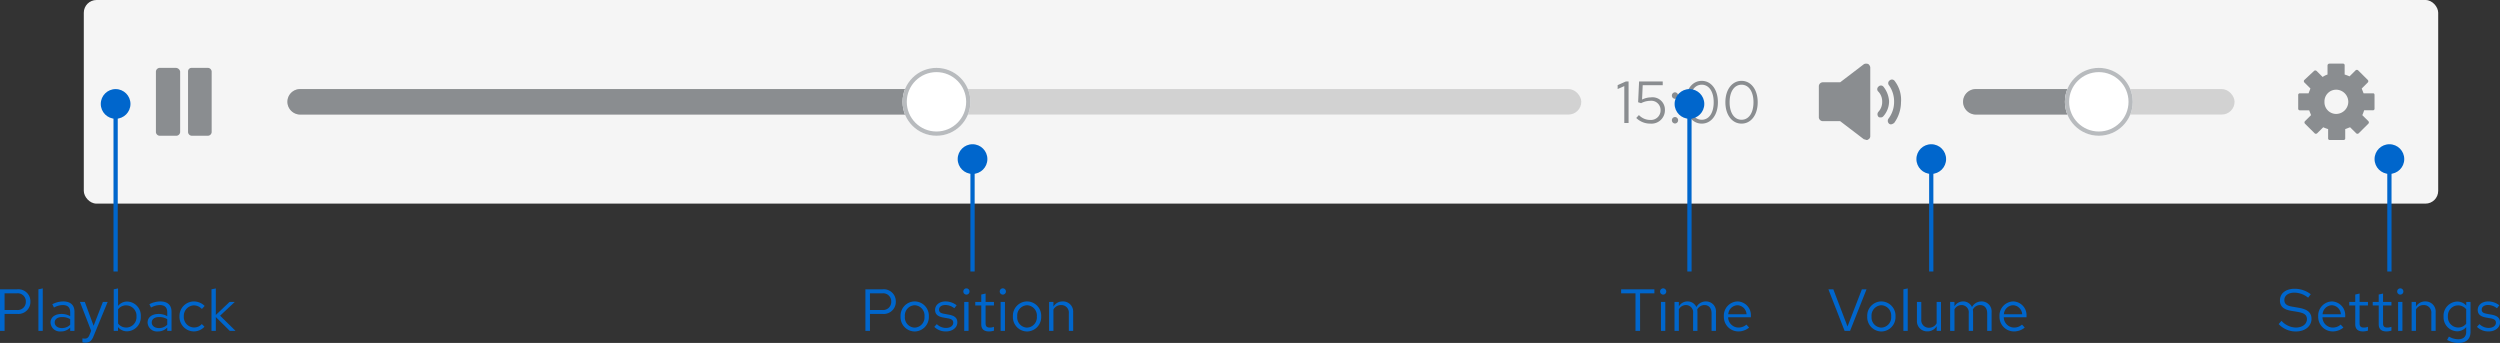
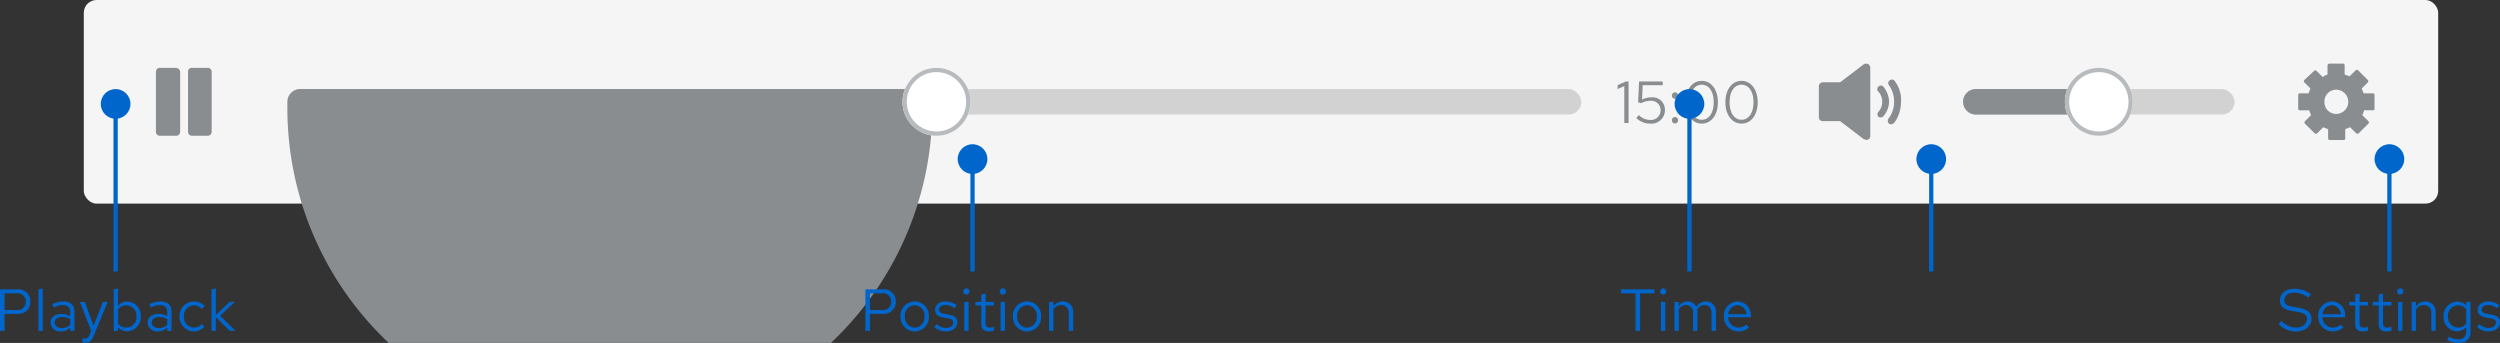
<svg xmlns="http://www.w3.org/2000/svg" width="589.324" height="80.842" viewBox="0 0 589.324 80.842">
  <rect x="0" y="0" width="589.324" height="80.842" fill="#333333" stroke="none" />
  <g id="audioplayer-style-1" transform="translate(-340.246 -222)">
    <g id="Audio_player" data-name="Audio player">
      <rect id="Rectangle" width="555" height="48" rx="3" transform="translate(360 222)" fill="#f5f5f5" />
      <g id="Button">
        <rect id="Rectangle-2" data-name="Rectangle" width="32" height="32" transform="translate(875 230)" fill="none" />
        <path id="Icon" d="M20.368,9.7h-2.16c-.144-.429-.288-.714-.432-1.143l1.44-1.429a.432.432,0,0,0,0-.571l-2.3-2.286a.441.441,0,0,0-.576,0L14.9,5.7a9.971,9.971,0,0,0-1.152-.429V3.129a.38.38,0,0,0-.432-.429H10.144a.44.44,0,0,0-.432.429V5.271a4.325,4.325,0,0,0-1.152.571L7.12,4.414a.441.441,0,0,0-.576,0L4.24,6.557a.432.432,0,0,0,0,.571L5.68,8.557c-.144.429-.288.714-.432,1.143H3.232a.38.38,0,0,0-.432.429v3.143a.38.38,0,0,0,.432.429h2.16c.144.429.288.714.432,1.143l-1.44,1.429a.432.432,0,0,0,0,.571l2.3,2.286a.441.441,0,0,0,.576,0L8.7,17.7a9.971,9.971,0,0,0,1.152.429v2.143a.38.38,0,0,0,.432.429h3.168a.38.38,0,0,0,.432-.429V18.129c.432-.143.72-.286,1.152-.429l1.44,1.429a.441.441,0,0,0,.576,0l2.3-2.286a.432.432,0,0,0,0-.571l-1.44-1.429a9.793,9.793,0,0,0,.432-1.143h2.016a.38.38,0,0,0,.432-.429V10.129C20.8,9.668,20.512,9.7,20.368,9.7Zm-5.76,2a2.877,2.877,0,0,1-2.88,2.857A2.756,2.756,0,0,1,8.992,11.7a2.756,2.756,0,0,1,2.736-2.857A2.877,2.877,0,0,1,14.608,11.7Z" transform="translate(879.2 234.3)" fill="#8a8d90" />
      </g>
      <g id="Bar">
        <rect id="Rectangle-3" data-name="Rectangle" width="64" height="6" rx="3" transform="translate(803 243)" fill="#d2d2d2" />
        <path id="Rectangle-4" data-name="Rectangle" d="M3,0H32a0,0,0,0,1,0,0V6a0,0,0,0,1,0,0H3A3,3,0,0,1,0,3V3A3,3,0,0,1,3,0Z" transform="translate(803 243)" fill="#8a8d90" />
      </g>
      <g id="Ellipse" transform="translate(827 238)" fill="#fff" stroke="#b8bbbe" stroke-width="1">
        <circle cx="8" cy="8" r="8" stroke="none" />
        <circle cx="8" cy="8" r="7.5" fill="none" />
      </g>
      <g id="Button-2" data-name="Button">
        <rect id="Rectangle-5" data-name="Rectangle" width="32" height="32" transform="translate(763 230)" fill="none" />
        <path id="Icon-2" data-name="Icon" d="M13.08,2.036a1.263,1.263,0,0,0-1.035,0L6.427,6.323H2.287A.954.954,0,0,0,1.4,7.21V14.6a.954.954,0,0,0,.887.887h4.14l5.618,4.287c.3,0,.444.148.591.148a.543.543,0,0,0,.444-.148.813.813,0,0,0,.444-.739V2.775A1.257,1.257,0,0,0,13.08,2.036Zm3.548,5.322a.769.769,0,0,0-1.183,0,.769.769,0,0,0,0,1.183,3.358,3.358,0,0,1,.887,2.366,3.358,3.358,0,0,1-.887,2.366.9.9,0,0,0,0,1.183c.148.148.3.148.591.148a.768.768,0,0,0,.591-.3,5.3,5.3,0,0,0,1.331-3.548A6.123,6.123,0,0,0,16.628,7.358Zm2.661-1.331a.782.782,0,0,0-1.183-.148.782.782,0,0,0-.148,1.183,6.59,6.59,0,0,1,1.183,3.844A6.487,6.487,0,0,1,17.811,14.9a.9.9,0,0,0,.148,1.183.543.543,0,0,0,.444.148c.3,0,.444-.148.739-.3a8.4,8.4,0,0,0,1.626-4.879A7.268,7.268,0,0,0,19.289,6.028Z" transform="translate(767.6 235.075)" fill="#8a8d90" />
      </g>
      <path id="Path_56" data-name="Path 56" d="M3.15-9.8H2.52L.574-8.932v.924l1.568-.7V0H3.15ZM5.4-4.9l.7.224a4.746,4.746,0,0,1,2.142-.56,2.187,2.187,0,0,1,2.45,2.17A2.26,2.26,0,0,1,8.288-.728a3.649,3.649,0,0,1-2.7-1.148l-.63.686A4.664,4.664,0,0,0,8.288.14a3.167,3.167,0,0,0,3.43-3.248,2.921,2.921,0,0,0-3.29-2.94,4.844,4.844,0,0,0-2.1.518l.154-3.388H11.2V-9.8H5.628ZM14.1-7.238a.753.753,0,0,0-.742.77.75.75,0,0,0,.742.756.747.747,0,0,0,.728-.756A.751.751,0,0,0,14.1-7.238Zm0,5.824a.753.753,0,0,0-.742.77A.75.75,0,0,0,14.1.112a.747.747,0,0,0,.728-.756A.751.751,0,0,0,14.1-1.414ZM20.4.14c2.212,0,3.808-2.016,3.808-5.04S22.6-9.94,20.4-9.94,16.59-7.924,16.59-4.9,18.2.14,20.4.14Zm0-.91c-1.666,0-2.814-1.568-2.814-4.13S18.732-9.03,20.4-9.03s2.814,1.568,2.814,4.13S22.078-.77,20.4-.77Zm9.38.91c2.212,0,3.808-2.016,3.808-5.04s-1.61-5.04-3.808-5.04S25.97-7.924,25.97-4.9,27.58.14,29.778.14Zm0-.91c-1.666,0-2.814-1.568-2.814-4.13s1.148-4.13,2.814-4.13,2.814,1.568,2.814,4.13S31.458-.77,29.778-.77Z" transform="translate(721 251)" fill="#8a8d90" />
      <g id="Bar-2" data-name="Bar">
        <rect id="Rectangle-6" data-name="Rectangle" width="305" height="6" rx="3" transform="translate(408 243)" fill="#d2d2d2" />
-         <path id="Rectangle-7" data-name="Rectangle" d="M3,0H152a0,0,0,0,1,0,0V6a0,0,0,0,1,0,0H3A3,3,0,0,1,0,3V3A3,3,0,0,1,3,0Z" transform="translate(408 243)" fill="#8a8d90" />
+         <path id="Rectangle-7" data-name="Rectangle" d="M3,0H152a0,0,0,0,1,0,0V6a0,0,0,0,1,0,0A3,3,0,0,1,0,3V3A3,3,0,0,1,3,0Z" transform="translate(408 243)" fill="#8a8d90" />
      </g>
      <g id="Ellipse-2" data-name="Ellipse" transform="translate(553 238)" fill="#fff" stroke="#b8bbbe" stroke-width="1">
        <circle cx="8" cy="8" r="8" stroke="none" />
        <circle cx="8" cy="8" r="7.5" fill="none" />
      </g>
      <g id="Button-3" data-name="Button">
        <rect id="Rectangle-8" data-name="Rectangle" width="32" height="32" transform="translate(368 230)" fill="none" />
        <path id="Icon-3" data-name="Icon" d="M15.686,2.4H11.829a.823.823,0,0,0-.857.857V17.543a.922.922,0,0,0,.857.857h3.857a.922.922,0,0,0,.857-.857V3.257A.922.922,0,0,0,15.686,2.4Zm-7.571,0H4.257a.922.922,0,0,0-.857.857V17.543a.922.922,0,0,0,.857.857h4a.922.922,0,0,0,.857-.857V3.257A1.07,1.07,0,0,0,8.114,2.4Z" transform="translate(373.6 235.6)" fill="#8a8d90" />
      </g>
    </g>
    <path id="Path_57" data-name="Path 57" d="M.392-1.61A5.528,5.528,0,0,0,4.4.14C6.8.14,8.134-1.246,8.134-2.814c0-1.442-.84-2.254-2.982-2.632L3.584-5.712c-1.2-.21-1.848-.588-1.848-1.554,0-1.218,1.176-1.75,2.338-1.75a5.194,5.194,0,0,1,3.262,1.19l.63-.812A6.2,6.2,0,0,0,4.1-9.926c-1.792,0-3.4.9-3.4,2.744,0,1.386.826,2.128,2.59,2.436l1.582.266c1.582.28,2.184.742,2.184,1.722,0,1.092-1.008,1.974-2.618,1.974A4.719,4.719,0,0,1,1.064-2.366ZM9.716-3.416A3.418,3.418,0,0,0,13.1.126a3.935,3.935,0,0,0,2.562-.91l-.644-.7a2.792,2.792,0,0,1-1.876.7,2.459,2.459,0,0,1-2.422-2.422h5.362V-3.5A3.236,3.236,0,0,0,12.95-6.944,3.336,3.336,0,0,0,9.716-3.416Zm3.22-2.632A2.25,2.25,0,0,1,15.064-3.92H10.752A2.258,2.258,0,0,1,12.936-6.048ZM18.452-1.54c0,1.064.6,1.666,1.792,1.666a4.124,4.124,0,0,0,1.2-.182v-.91a2.521,2.521,0,0,1-.966.182c-.728,0-1.008-.294-1.008-1.022V-5.992h1.974v-.84H19.474V-8.806l-1.022.238v1.736H17.038v.84h1.414Zm5.53,0c0,1.064.6,1.666,1.792,1.666a4.124,4.124,0,0,0,1.2-.182v-.91a2.521,2.521,0,0,1-.966.182C25.284-.784,25-1.078,25-1.806V-5.992h1.974v-.84H25V-8.806l-1.022.238v1.736H22.568v.84h1.414Zm5.082-7.014a.726.726,0,0,0,.728-.742.723.723,0,0,0-.728-.728.723.723,0,0,0-.728.728A.726.726,0,0,0,29.064-8.554Zm.5,1.722H28.546V0h1.022ZM31.738,0H32.76V-5.04a2.03,2.03,0,0,1,1.792-1.05,1.771,1.771,0,0,1,1.834,1.96V0h1.022V-4.424a2.382,2.382,0,0,0-2.464-2.52A2.462,2.462,0,0,0,32.76-5.712v-1.12H31.738Zm10.7.1A2.759,2.759,0,0,0,44.6-.9V.224c0,1.148-.672,1.75-1.9,1.75a4.449,4.449,0,0,1-2.17-.63l-.434.784a5.318,5.318,0,0,0,2.66.714c1.848,0,2.87-.924,2.87-2.632V-6.832H44.618v.868a2.82,2.82,0,0,0-2.128-.952A3.329,3.329,0,0,0,39.27-3.4,3.308,3.308,0,0,0,42.434.1ZM40.292-3.416a2.428,2.428,0,0,1,2.38-2.6,2.462,2.462,0,0,1,1.932.91v3.4a2.36,2.36,0,0,1-1.932.91A2.44,2.44,0,0,1,40.292-3.416ZM47.138-.952A3.788,3.788,0,0,0,49.924.126c1.54,0,2.66-.952,2.646-2.114.014-1.036-.644-1.6-1.988-1.834l-1.134-.21c-.84-.154-1.19-.392-1.19-.98,0-.672.63-1.092,1.484-1.092a3.45,3.45,0,0,1,2.114.77l.546-.7a4.251,4.251,0,0,0-2.618-.91c-1.442,0-2.464.84-2.464,2,0,1.022.658,1.568,1.932,1.792l1.134.2c.854.154,1.218.448,1.218,1.022C51.6-1.26,50.988-.7,49.882-.7a3.06,3.06,0,0,1-2.156-.9Z" transform="translate(877 300)" fill="#06c" />
    <rect id="Rectangle-9" data-name="Rectangle" width="1" height="26" transform="translate(903 260)" fill="#06c" />
    <circle id="Ellipse-3" data-name="Ellipse" cx="3.5" cy="3.5" r="3.5" transform="translate(900 256)" fill="#06c" />
-     <path id="Path_58" data-name="Path 58" d="M4.074,0H5.362L9.24-9.8H8.148L4.76-1.036,1.414-9.8H.252ZM9.408-3.416A3.384,3.384,0,0,0,12.726.14a3.389,3.389,0,0,0,3.346-3.556,3.365,3.365,0,0,0-3.346-3.528A3.359,3.359,0,0,0,9.408-3.416ZM15.05-3.4A2.412,2.412,0,0,1,12.726-.77,2.4,2.4,0,0,1,10.43-3.4a2.421,2.421,0,0,1,2.3-2.646A2.424,2.424,0,0,1,15.05-3.4Zm3.906-6.608-1.022.21V0h1.022Zm3.192,3.178H21.126v4.424A2.382,2.382,0,0,0,23.59.112,2.462,2.462,0,0,0,25.774-1.12V0H26.8V-6.832H25.774v5.04a2.03,2.03,0,0,1-1.792,1.05A1.771,1.771,0,0,1,22.148-2.7ZM28.952,0h1.022V-5.082A1.9,1.9,0,0,1,31.64-6.09a1.7,1.7,0,0,1,1.694,1.932V0h1.022V-4.41a2.834,2.834,0,0,0-.056-.6A1.921,1.921,0,0,1,36.008-6.09c1.064,0,1.68.756,1.68,1.932V0h1.036V-4.41a2.335,2.335,0,0,0-2.338-2.534A2.551,2.551,0,0,0,34.1-5.614a2.24,2.24,0,0,0-2.086-1.33,2.338,2.338,0,0,0-2.044,1.176V-6.832H28.952ZM40.586-3.416A3.418,3.418,0,0,0,43.974.126a3.935,3.935,0,0,0,2.562-.91l-.644-.7a2.792,2.792,0,0,1-1.876.7,2.459,2.459,0,0,1-2.422-2.422h5.362V-3.5A3.236,3.236,0,0,0,43.82-6.944,3.336,3.336,0,0,0,40.586-3.416Zm3.22-2.632A2.25,2.25,0,0,1,45.934-3.92H41.622A2.258,2.258,0,0,1,43.806-6.048Z" transform="translate(771 300)" fill="#06c" />
    <rect id="Rectangle-10" data-name="Rectangle" width="1" height="26" transform="translate(795 260)" fill="#06c" />
    <circle id="Ellipse-4" data-name="Ellipse" cx="3.5" cy="3.5" r="3.5" transform="translate(792 256)" fill="#06c" />
    <path id="Path_59" data-name="Path 59" d="M.392-8.848H3.78V0H4.858V-8.848H8.232V-9.8H.392Zm9.912.294a.726.726,0,0,0,.728-.742.723.723,0,0,0-.728-.728.723.723,0,0,0-.728.728A.726.726,0,0,0,10.3-8.554Zm.5,1.722H9.786V0h1.022ZM12.978,0H14V-5.082A1.9,1.9,0,0,1,15.666-6.09,1.7,1.7,0,0,1,17.36-4.158V0h1.022V-4.41a2.834,2.834,0,0,0-.056-.6A1.921,1.921,0,0,1,20.034-6.09c1.064,0,1.68.756,1.68,1.932V0H22.75V-4.41a2.335,2.335,0,0,0-2.338-2.534,2.551,2.551,0,0,0-2.282,1.33,2.24,2.24,0,0,0-2.086-1.33A2.338,2.338,0,0,0,14-5.768V-6.832H12.978ZM24.612-3.416A3.418,3.418,0,0,0,28,.126a3.935,3.935,0,0,0,2.562-.91l-.644-.7a2.792,2.792,0,0,1-1.876.7A2.459,2.459,0,0,1,25.62-3.206h5.362V-3.5a3.236,3.236,0,0,0-3.136-3.444A3.336,3.336,0,0,0,24.612-3.416Zm3.22-2.632A2.25,2.25,0,0,1,29.96-3.92H25.648A2.258,2.258,0,0,1,27.832-6.048Z" transform="translate(722 300)" fill="#06c" />
    <rect id="Rectangle-11" data-name="Rectangle" width="1" height="39" transform="translate(738 247)" fill="#06c" />
    <circle id="Ellipse-5" data-name="Ellipse" cx="3.5" cy="3.5" r="3.5" transform="translate(735 243)" fill="#06c" />
    <path id="Path_60" data-name="Path 60" d="M1.246,0H2.324V-4H5.292A2.842,2.842,0,0,0,8.414-6.9,2.835,2.835,0,0,0,5.292-9.8H1.246ZM5.18-8.848A1.9,1.9,0,0,1,7.336-6.9,1.914,1.914,0,0,1,5.18-4.928H2.324v-3.92ZM9.534-3.416A3.384,3.384,0,0,0,12.852.14,3.389,3.389,0,0,0,16.2-3.416a3.365,3.365,0,0,0-3.346-3.528A3.359,3.359,0,0,0,9.534-3.416Zm5.642.014A2.412,2.412,0,0,1,12.852-.77a2.4,2.4,0,0,1-2.3-2.632,2.421,2.421,0,0,1,2.3-2.646A2.424,2.424,0,0,1,15.176-3.4Zm2.31,2.45A3.788,3.788,0,0,0,20.272.126c1.54,0,2.66-.952,2.646-2.114.014-1.036-.644-1.6-1.988-1.834L19.8-4.032c-.84-.154-1.19-.392-1.19-.98,0-.672.63-1.092,1.484-1.092a3.45,3.45,0,0,1,2.114.77l.546-.7a4.251,4.251,0,0,0-2.618-.91c-1.442,0-2.464.84-2.464,2,0,1.022.658,1.568,1.932,1.792l1.134.2c.854.154,1.218.448,1.218,1.022,0,.672-.616,1.232-1.722,1.232a3.059,3.059,0,0,1-2.156-.9Zm7.574-7.6a.726.726,0,0,0,.728-.742.723.723,0,0,0-.728-.728.723.723,0,0,0-.728.728A.726.726,0,0,0,25.06-8.554Zm.5,1.722H24.542V0h1.022Zm3,5.292c0,1.064.6,1.666,1.792,1.666a4.124,4.124,0,0,0,1.2-.182v-.91a2.521,2.521,0,0,1-.966.182c-.728,0-1.008-.294-1.008-1.022V-5.992h1.974v-.84H29.582V-8.806l-1.022.238v1.736H27.146v.84H28.56Zm5.082-7.014A.726.726,0,0,0,34.37-9.3a.723.723,0,0,0-.728-.728.723.723,0,0,0-.728.728A.726.726,0,0,0,33.642-8.554Zm.5,1.722H33.124V0h1.022Zm1.876,3.416A3.384,3.384,0,0,0,39.34.14a3.389,3.389,0,0,0,3.346-3.556A3.365,3.365,0,0,0,39.34-6.944,3.359,3.359,0,0,0,36.022-3.416Zm5.642.014A2.412,2.412,0,0,1,39.34-.77a2.4,2.4,0,0,1-2.3-2.632,2.421,2.421,0,0,1,2.3-2.646A2.424,2.424,0,0,1,41.664-3.4ZM44.548,0H45.57V-5.04a2.03,2.03,0,0,1,1.792-1.05A1.771,1.771,0,0,1,49.2-4.13V0h1.022V-4.424a2.382,2.382,0,0,0-2.464-2.52A2.462,2.462,0,0,0,45.57-5.712v-1.12H44.548Z" transform="translate(543 300)" fill="#06c" />
    <rect id="Rectangle-12" data-name="Rectangle" width="1" height="26" transform="translate(569 260)" fill="#06c" />
    <circle id="Ellipse-6" data-name="Ellipse" cx="3.5" cy="3.5" r="3.5" transform="translate(566 256)" fill="#06c" />
    <path id="Path_61" data-name="Path 61" d="M1.246,0H2.324V-4H5.292A2.842,2.842,0,0,0,8.414-6.9,2.835,2.835,0,0,0,5.292-9.8H1.246ZM5.18-8.848A1.9,1.9,0,0,1,7.336-6.9,1.914,1.914,0,0,1,5.18-4.928H2.324v-3.92Zm6.146-1.162L10.3-9.8V0h1.022ZM15.624.126a2.906,2.906,0,0,0,2.17-.91V0H18.8V-4.536c0-1.582-.98-2.408-2.646-2.408a5.722,5.722,0,0,0-2.576.658l.392.784A4.407,4.407,0,0,1,16.03-6.09c1.148,0,1.764.546,1.764,1.694v.924a4.1,4.1,0,0,0-2.072-.518c-1.484,0-2.562.756-2.562,2.016A2.2,2.2,0,0,0,15.624.126ZM14.14-1.988c0-.8.728-1.274,1.722-1.274a3.545,3.545,0,0,1,1.932.5v1.316a2.726,2.726,0,0,1-1.96.784C14.84-.658,14.14-1.19,14.14-1.988Zm8.2,2.94c-.28.7-.644.868-1.106.868a3.447,3.447,0,0,1-.56-.056v.91a2.247,2.247,0,0,0,.658.1c1.022,0,1.54-.434,1.96-1.512l3.332-8.092h-1.12L23.31-1.2,21.238-6.832H20.09L22.736-.014Zm12.1-4.368a3.308,3.308,0,0,0-3.164-3.5,2.705,2.705,0,0,0-2.2,1.036v-4.13l-1.022.21V0h1.008V-.9A2.7,2.7,0,0,0,31.22.1,3.329,3.329,0,0,0,34.44-3.416Zm-3.416-2.6A2.451,2.451,0,0,1,33.418-3.4,2.443,2.443,0,0,1,31.024-.784a2.421,2.421,0,0,1-1.946-.952V-5.082A2.352,2.352,0,0,1,31.024-6.02ZM38.5.126a2.906,2.906,0,0,0,2.17-.91V0h1.008V-4.536c0-1.582-.98-2.408-2.646-2.408a5.722,5.722,0,0,0-2.576.658l.392.784a4.407,4.407,0,0,1,2.058-.588c1.148,0,1.764.546,1.764,1.694v.924A4.1,4.1,0,0,0,38.6-3.99c-1.484,0-2.562.756-2.562,2.016A2.2,2.2,0,0,0,38.5.126ZM37.016-1.988c0-.8.728-1.274,1.722-1.274a3.545,3.545,0,0,1,1.932.5v1.316a2.726,2.726,0,0,1-1.96.784C37.716-.658,37.016-1.19,37.016-1.988ZM46.956-.8a2.465,2.465,0,0,1-2.38-2.618,2.478,2.478,0,0,1,2.38-2.6,2.61,2.61,0,0,1,1.876.854l.658-.714a3.628,3.628,0,0,0-2.548-1.064,3.423,3.423,0,0,0-3.388,3.528A3.435,3.435,0,0,0,46.942.126,3.461,3.461,0,0,0,49.448-.98l-.63-.63A2.442,2.442,0,0,1,46.956-.8ZM51.1,0h1.022V-3.262L55.412,0H56.77L53.13-3.584,56.6-6.832H55.37l-3.248,3.08V-10.01L51.1-9.8Z" transform="translate(339 300)" fill="#06c" />
    <rect id="Rectangle-13" data-name="Rectangle" width="1" height="39" transform="translate(367 247)" fill="#06c" />
    <circle id="Ellipse-7" data-name="Ellipse" cx="3.5" cy="3.5" r="3.5" transform="translate(364 243)" fill="#06c" />
  </g>
</svg>